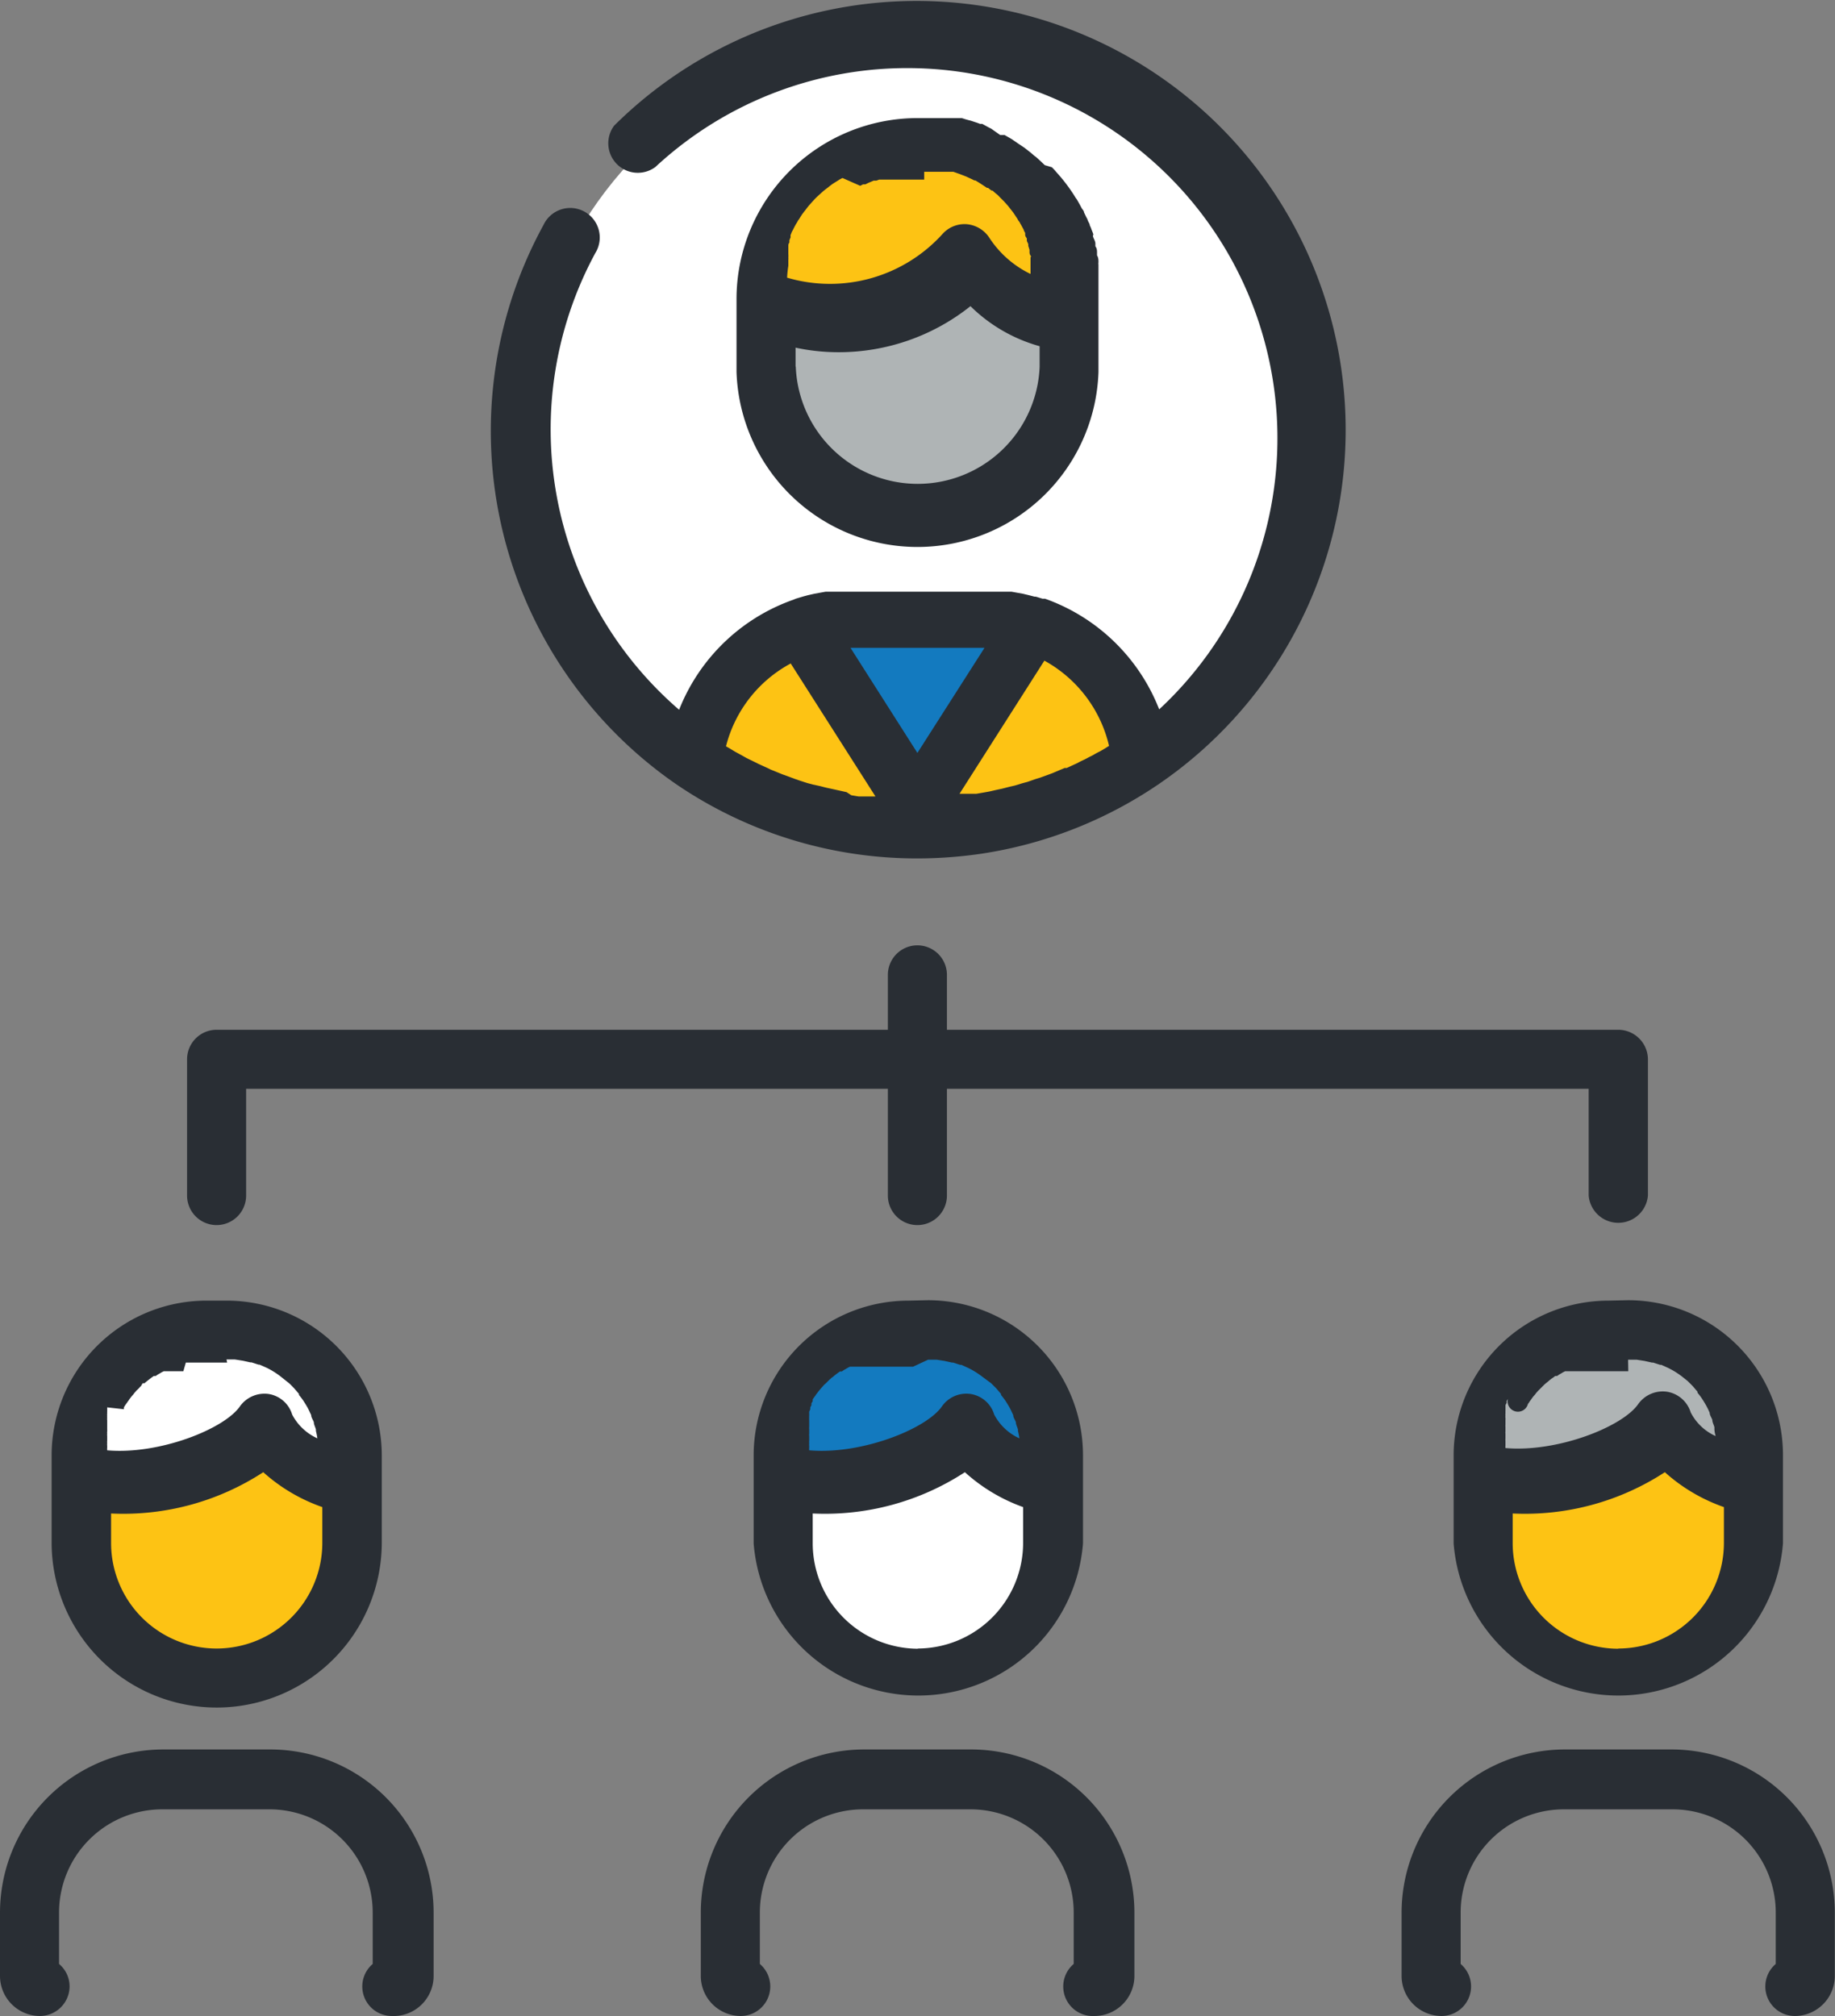
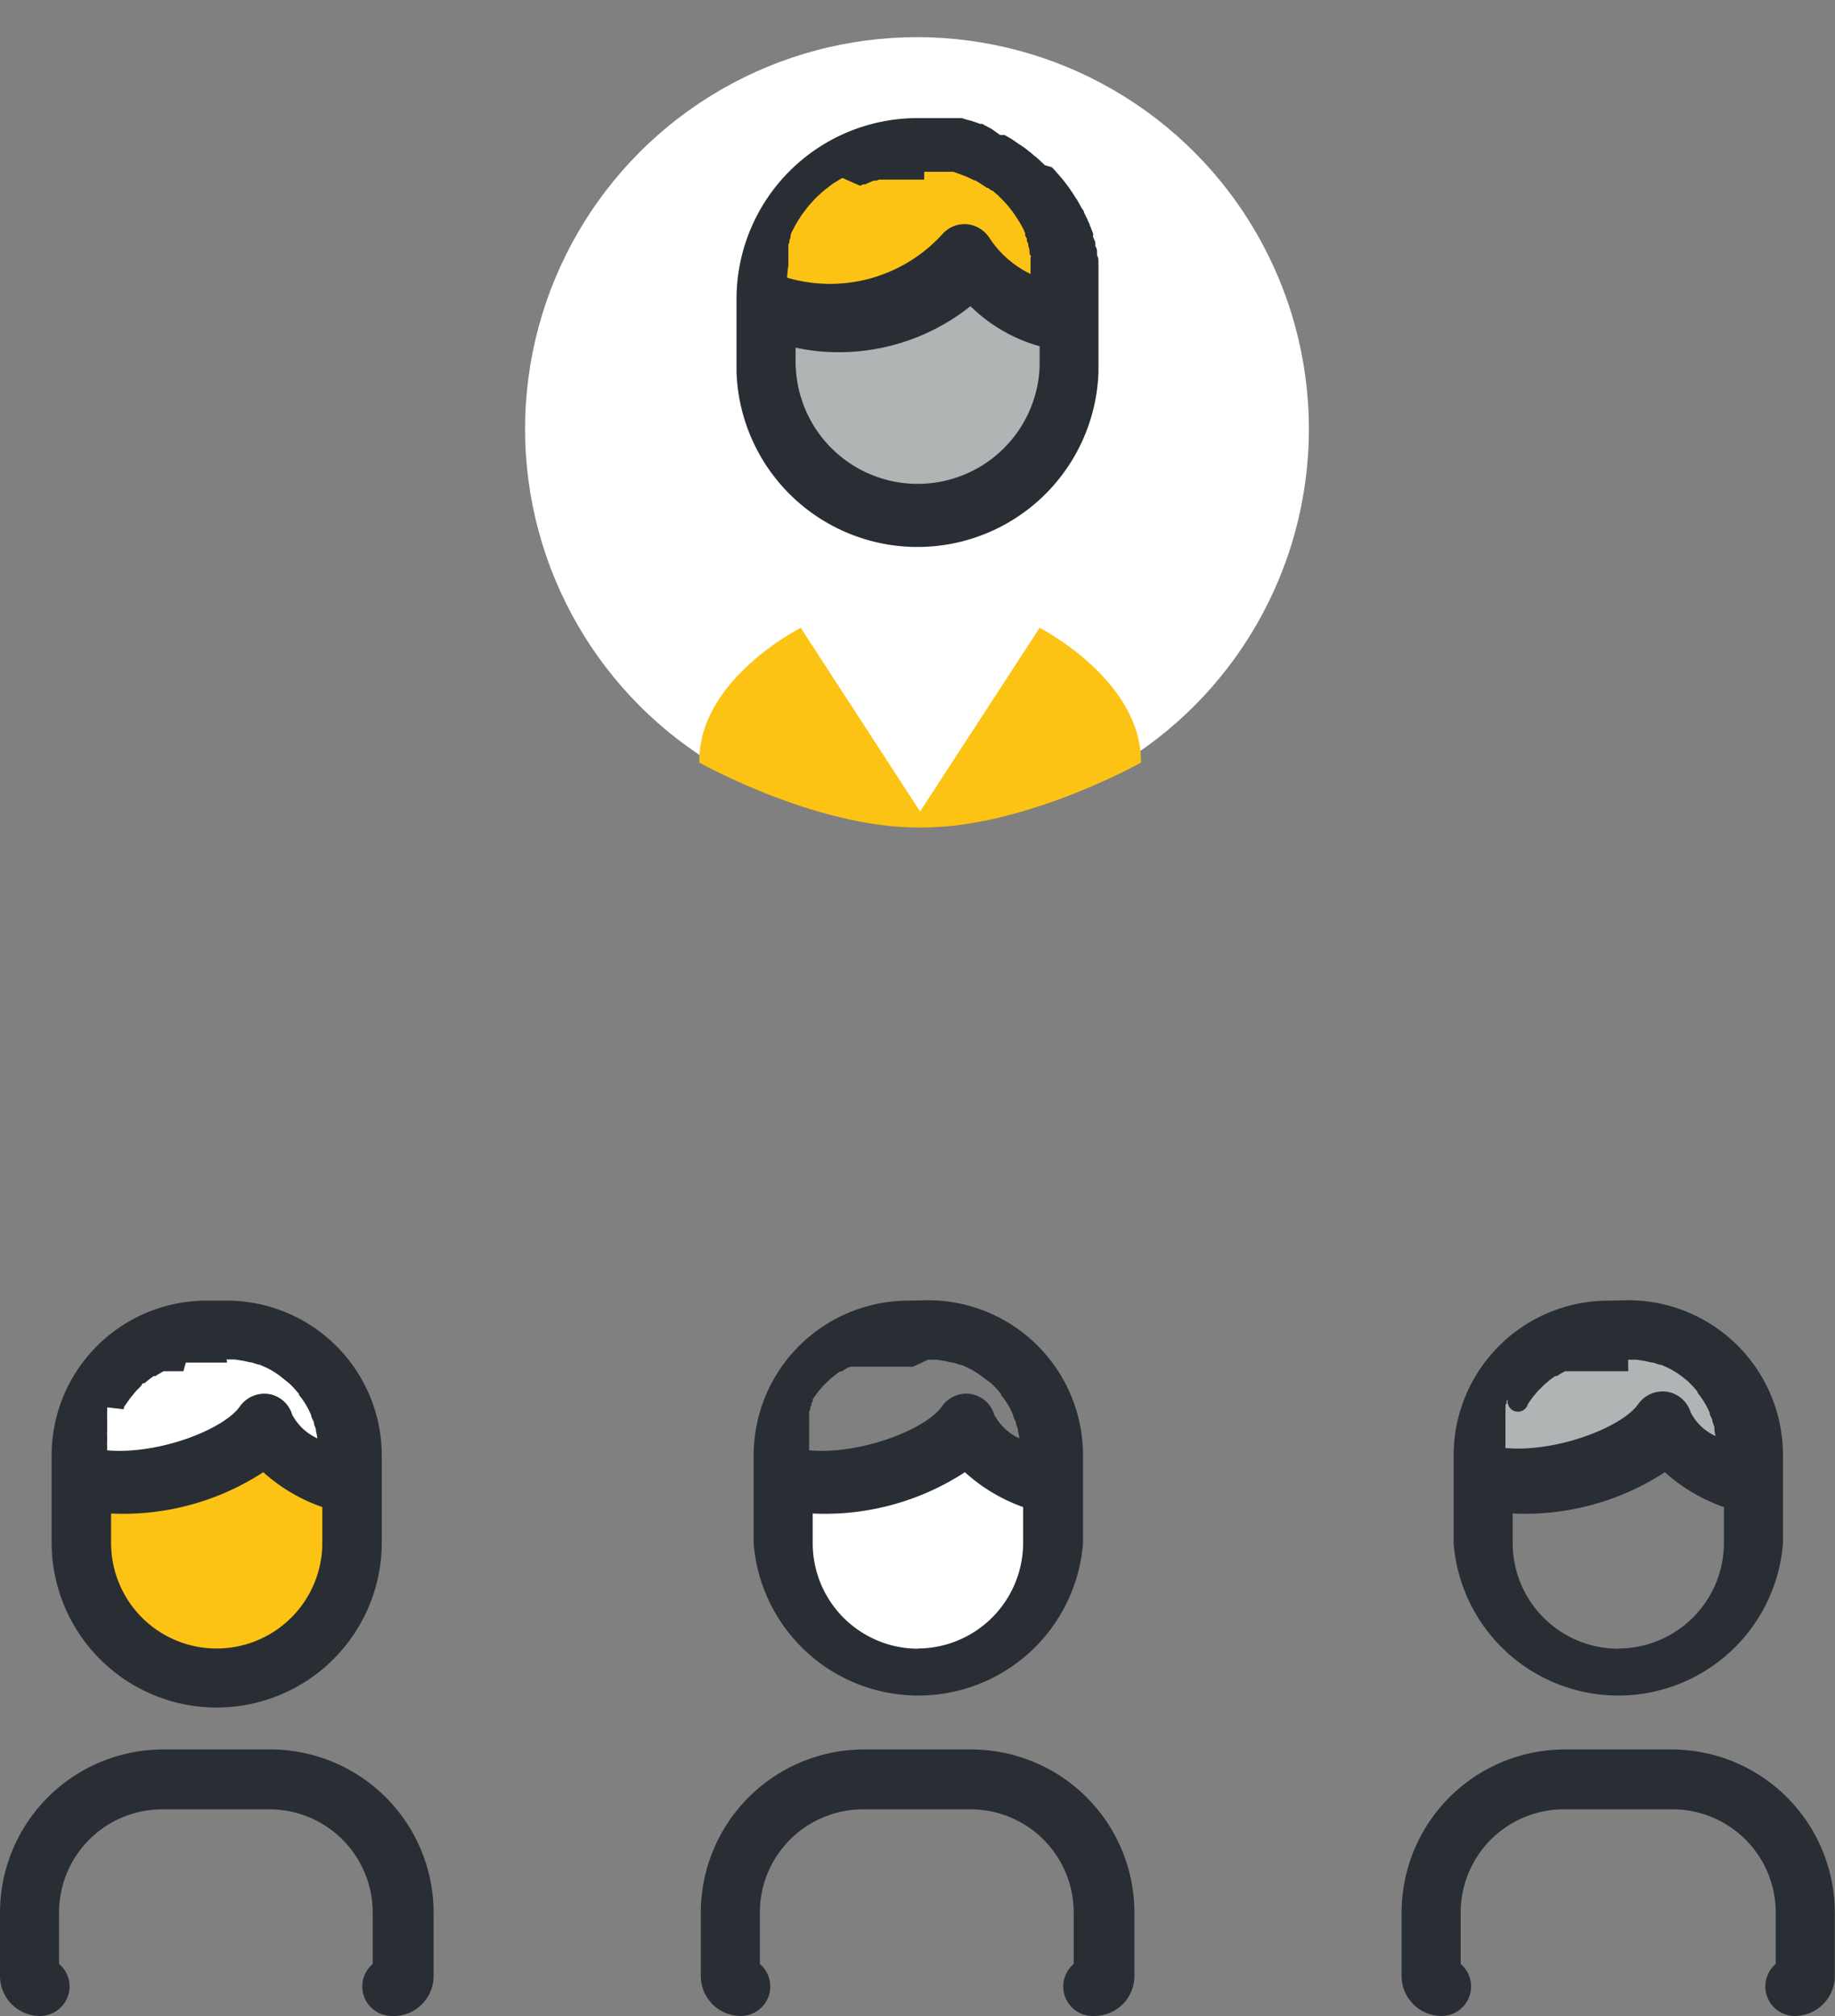
<svg xmlns="http://www.w3.org/2000/svg" id="Layer_1" data-name="Layer 1" viewBox="0 0 88.87 97.65">
  <rect x="0" y="0" width="88.87" height="97.65" fill="#808080" stroke="none" />
  <defs>
    <style>.cls-1{fill:#fff;}.cls-2{fill:#fdc314;}.cls-3{fill:#137abf;}.cls-4{fill:#afb4b5;}.cls-5{fill:#292e34;}</style>
  </defs>
  <title>people</title>
  <circle class="cls-1" cx="44.41" cy="20.78" r="18.98" />
  <path class="cls-2" d="M37.88,16s6.79-.06,9-2.65c0,0,3.31,2.34,4.79,2.3,0,0,.25-8.62-7.31-8.62C44.41,7,36.17,7.7,37.88,16Z" />
-   <polygon class="cls-3" points="38.78 30.41 44.41 39.76 49.67 30.41 38.78 30.41" />
  <path class="cls-4" d="M37.88,16s-2.52,7,6.34,9.13,7.5-9.48,7.5-9.48l-4.79-2.3Z" />
  <path class="cls-2" d="M38.78,30.41s-5,2.52-4.91,6.53c0,0,6.1,3.42,11.18,3.12Z" />
  <path class="cls-1" d="M3.83,71.32s.28-7.24,5.81-7.15c0,0,7.17.4,7.17,7.15l-5.21-.84L5.38,73.31Z" />
  <path class="cls-4" d="M72.09,71.32s.29-7.24,5.81-7.15c0,0,7.18.4,7.18,7.15l-5.22-.84-6.21,2.83Z" />
-   <path class="cls-3" d="M37.73,71.32s.29-7.24,5.81-7.15c0,0,7.17.4,7.17,7.15l-5.21-.84-6.22,2.83Z" />
  <path class="cls-2" d="M50.35,30.41s4.95,2.52,4.91,6.53c0,0-6.11,3.42-11.19,3.12Z" />
  <path class="cls-2" d="M3.37,72.85S4.61,81,10.77,81.6c0,0,6.27-.91,6-9.34l-3.87-2.85Z" />
-   <path class="cls-2" d="M71.63,72.85S72.87,81,79,81.6c0,0,6.27-.91,6-9.34L81.2,69.41Z" />
  <path class="cls-1" d="M37.35,72.85s1.24,8.18,7.4,8.75c0,0,6.27-.91,6-9.34l-3.87-2.85Z" />
-   <path class="cls-5" d="M32.77,38a20.69,20.69,0,0,0,11.66,3.58,21.38,21.38,0,0,0,3.11-.23A20.74,20.74,0,0,0,56.09,38h0A20.78,20.78,0,1,0,29.74,6.09a1.43,1.43,0,0,0,2,2A17.92,17.92,0,1,1,56.14,34.36,9.27,9.27,0,0,0,50.61,29L50.49,29l-.33-.1h0l-.06,0-.27-.07h0l-.29-.07h0l-.56-.1-.13,0h-.17l-.38,0H48l-.43,0H41.31l-.43,0h-.2c-.11,0-.22,0-.33,0h-.23l-.13,0-.55.1h0l-.31.07h0l-.26.07,0,0h0l-.33.1-.12.05a9.25,9.25,0,0,0-5.53,5.33,17.94,17.94,0,0,1-4.06-22.12,1.43,1.43,0,1,0-2.51-1.36A20.79,20.79,0,0,0,32.77,38Zm8.54-6.62h6.37l-3.25,5.09-3.24-5.09Zm12.4,4.75-.21.13-.22.13a3.9,3.9,0,0,0-.35.19l-.22.11c-.12.07-.25.13-.38.19l-.19.1-.48.22-.1,0-.59.25-.16.06-.44.16-.23.07-.37.13-.26.07-.36.11-.26.06-.35.09-.28.06-.35.08-.28.05-.35.06-.28,0-.37,0-.16,0,4.11-6.45A6.36,6.36,0,0,1,53.71,36.12Zm-15.42-4,4.11,6.45-.17,0-.36,0-.28,0-.36-.06L41,38.37l-.36-.08-.27-.06L40,38.15l-.27-.07L39.36,38l-.26-.07-.37-.12-.23-.08-.43-.16-.17-.06-.59-.24-.12-.06L36.73,37l-.2-.1-.37-.18-.23-.13-.33-.18-.23-.14-.21-.12A6.32,6.32,0,0,1,38.29,32.14Z" />
  <path class="cls-5" d="M53.2,17.75V14.21c0-.16,0-.31,0-.46v-.11l0-.36s0-.07,0-.11,0-.23,0-.35a.36.36,0,0,1,0-.11c0-.11,0-.23-.07-.34l0-.12c0-.11,0-.21-.08-.32l0-.13c0-.1-.06-.2-.1-.3s0-.1,0-.14-.07-.19-.1-.28a1.11,1.11,0,0,0-.07-.16c0-.08-.07-.16-.1-.25s-.05-.11-.08-.17l-.1-.21c0-.07-.07-.14-.11-.2l-.09-.17-.13-.23a.86.86,0,0,0-.07-.1,8,8,0,0,0-.93-1.24l0,0a2.73,2.73,0,0,0-.23-.25L50.6,8l-.21-.2-.12-.11-.1-.09,0,0-.07-.05-.2-.17-.09-.07-.19-.15-.12-.08-.18-.12-.13-.09L49,6.74l0,0-.12-.07-.14-.08-.09-.05,0,0-.06,0-.09,0h0l-.06,0L48,6.23l-.12-.06L47.57,6l-.11,0c-.14-.06-.29-.1-.43-.15l-.23-.06-.22-.07-.26,0-.21,0-.25,0-.23,0-.24,0-.28,0-.19,0h-.49a8.77,8.77,0,0,0-8.76,8.76v3.54a8.77,8.77,0,0,0,17.53,0ZM44.76,8.32h.13l.19,0h.16l.16,0,.16,0,.16,0,.15,0,.2,0,.1,0,.31.11h0l.31.12,0,0,.28.13.12.06.05,0,.18.11,0,0h0l.2.13,0,0,.18.12.05,0,.17.13.05,0,.12.11.11.09a1.14,1.14,0,0,1,.11.11l.09.09.12.12.08.09.11.12.07.09.11.14.07.09.09.13.07.11a.57.57,0,0,1,.08.13,1,1,0,0,0,.08.11.83.83,0,0,0,.07.13l.07.13.06.11c0,.05.05.1.07.16l0,.09c0,.06.05.12.08.17l0,.09c0,.06.05.12.07.19l0,.08.06.19,0,.08c0,.07,0,.13.05.2s0,.06,0,.09,0,.12,0,.18,0,.07,0,.11l0,.17s0,.08,0,.13,0,.1,0,.16v.05a4.93,4.93,0,0,1-2-1.76,1.46,1.46,0,0,0-1.09-.65,1.43,1.43,0,0,0-1.17.47,7.35,7.35,0,0,1-7.53,2.12,5.42,5.42,0,0,1,.06-.58s0-.06,0-.08,0-.14,0-.21a.36.36,0,0,0,0-.1,1.16,1.16,0,0,0,0-.18s0-.07,0-.11,0-.11,0-.16,0-.08,0-.12,0-.1.05-.16a1.17,1.17,0,0,0,0-.11l.06-.15a.37.37,0,0,1,0-.11l.06-.15.06-.11.07-.14.06-.11.08-.13a.41.41,0,0,1,.07-.11l.08-.13.07-.11.09-.12.08-.1.09-.12.08-.1.1-.11.09-.1.1-.11.09-.09.11-.1.1-.09.11-.1.1-.08.12-.09.1-.08.12-.09.11-.07.13-.08.11-.07.13-.07L41.66,9l.14-.07.11,0,.14-.07.12-.05.14-.06.13,0,.14-.05.13,0,.15,0,.12,0,.16,0,.12,0,.17,0,.12,0,.18,0h.11l.2,0h.72Zm-6.23,9.43v-.91a9.85,9.85,0,0,0,2.1.22A10.22,10.22,0,0,0,47,14.83a7.71,7.71,0,0,0,3.35,1.94v1a5.91,5.91,0,0,1-11.81,0Z" />
  <path class="cls-5" d="M81,84.74H75.78a7.91,7.91,0,0,0-7.9,7.9v3.08a1.94,1.94,0,0,0,1.94,1.93,1.43,1.43,0,0,0,.92-2.52V92.64a5,5,0,0,1,5-5H81a5,5,0,0,1,5,5v2.49a1.43,1.43,0,0,0,.92,2.52,1.94,1.94,0,0,0,1.94-1.94V92.64A7.91,7.91,0,0,0,81,84.74Z" />
  <path class="cls-5" d="M77.9,63a7.5,7.5,0,0,0-7.5,7.5v4.26a8,8,0,0,0,15.95,0V70.48a7.5,7.5,0,0,0-7.5-7.5Zm.95,2.86.41,0h0l.38.06h0l.36.08.06,0,.34.11.06,0,.33.15,0,0a3.91,3.91,0,0,1,.65.4l0,0,.29.23,0,0,.25.25,0,0,.23.27,0,.05a3.15,3.15,0,0,1,.22.29l0,0c.07.11.14.22.2.33h0a3.78,3.78,0,0,1,.17.35v0c0,.12.09.23.13.35l0,0c0,.12.07.23.1.35l0,.07q0,.16.06.36v0a2.5,2.5,0,0,1-1.21-1.15,1.44,1.44,0,0,0-1.16-1,1.46,1.46,0,0,0-1.38.6c-.77,1.11-3.93,2.35-6.43,2.13a.49.49,0,0,1,0-.12v-.1s0-.09,0-.13a.41.41,0,0,1,0-.11s0-.08,0-.12,0-.07,0-.11a.5.5,0,0,1,0-.12s0-.07,0-.1l0-.12a.43.43,0,0,1,0-.11l0-.11,0-.11a.42.42,0,0,0,0-.1.36.36,0,0,1,0-.11.3.3,0,0,1,0-.1s0-.08,0-.11a.69.69,0,0,0,0-.1.54.54,0,0,0,0-.11.41.41,0,0,0,0-.09l.06-.11a.41.41,0,0,1,0-.09l.06-.1A.41.41,0,0,0,74,68a.36.36,0,0,0,.07-.1l.06-.08.07-.1.06-.08.08-.09.06-.08.08-.09.07-.07.09-.09.07-.07.09-.09.07-.06.1-.08.08-.07.09-.07.09-.06.09-.07.09,0,.1-.07.09-.05.1-.06.1-.05.1,0,.11,0,.1,0,.1,0,.11,0,.1,0,.11,0,.12,0,.1,0,.12,0,.11,0,.12,0h.1l.15,0h.08l.16,0h1.27Zm-.48,14a5.12,5.12,0,0,1-5.11-5.11V73.31a12.4,12.4,0,0,0,7.37-2A8.42,8.42,0,0,0,83.49,73v1.74A5.12,5.12,0,0,1,78.37,79.85Z" />
  <path class="cls-5" d="M47,84.74H41.84a7.91,7.91,0,0,0-7.9,7.9v3.08a1.94,1.94,0,0,0,1.94,1.93,1.43,1.43,0,0,0,.92-2.52V92.64a5,5,0,0,1,5-5H47a5,5,0,0,1,5,5v2.49A1.43,1.43,0,0,0,53,97.65a1.94,1.94,0,0,0,1.94-1.94V92.64A7.91,7.91,0,0,0,47,84.74Z" />
  <path class="cls-5" d="M44,63a7.5,7.5,0,0,0-7.5,7.5v4.26a8,8,0,0,0,15.95,0V70.48a7.51,7.51,0,0,0-7.5-7.5Zm.95,2.86.41,0h0l.38.06h0l.36.08.06,0,.34.11.06,0,.33.15,0,0a3.91,3.91,0,0,1,.65.4l0,0L48,67l0,0,.25.25,0,0,.23.27,0,.05a3.15,3.15,0,0,1,.22.29l0,0c.07.11.14.22.2.33h0c.06.11.11.23.17.35v0c0,.12.09.23.13.35l0,0c0,.12.07.23.1.35v.07a3.29,3.29,0,0,1,.07.36v0a2.58,2.58,0,0,1-1.22-1.15,1.42,1.42,0,0,0-1.15-1,1.44,1.44,0,0,0-1.38.6c-.77,1.11-3.93,2.35-6.43,2.13a.49.49,0,0,1,0-.12v-.1a.57.57,0,0,1,0-.13.41.41,0,0,1,0-.11s0-.08,0-.12,0-.07,0-.11a.5.5,0,0,1,0-.12s0-.07,0-.11l0-.11a.43.43,0,0,1,0-.11l0-.11,0-.11,0-.1a.36.36,0,0,1,0-.11.49.49,0,0,1,0-.11l0-.1a1,1,0,0,1,0-.1.54.54,0,0,0,.05-.11.41.41,0,0,0,0-.09l.06-.11a.41.41,0,0,1,0-.09l.06-.1,0-.09.07-.1.06-.08a.61.61,0,0,1,.07-.1l.06-.08.08-.1.06-.07.08-.09.07-.08.09-.08.07-.07.09-.09.07-.06a.39.39,0,0,1,.1-.08l.08-.07.09-.07.08-.06.1-.07.09,0,.1-.07.09-.05.1-.06.1-.05.1,0,.11,0,.1,0,.1,0,.11,0,.1,0,.11,0,.12,0,.1,0,.13,0,.1,0,.13,0h.09l.15,0h.09l.15,0h1.27Zm-.48,14a5.11,5.11,0,0,1-5.11-5.11V73.31a12.4,12.4,0,0,0,7.37-2A8.42,8.42,0,0,0,49.55,73v1.74A5.12,5.12,0,0,1,44.43,79.85Z" />
  <path class="cls-5" d="M13.09,84.74H7.9A7.91,7.91,0,0,0,0,92.64v3.08a1.94,1.94,0,0,0,1.93,1.93,1.44,1.44,0,0,0,1.44-1.43,1.42,1.42,0,0,0-.51-1.09V92.64a5,5,0,0,1,5-5h5.19a5,5,0,0,1,5,5v2.49a1.43,1.43,0,0,0,.92,2.52A1.94,1.94,0,0,0,21,95.71V92.64A7.91,7.91,0,0,0,13.09,84.74Z" />
  <path class="cls-5" d="M10.49,82.71a8,8,0,0,0,8-8V70.48A7.51,7.51,0,0,0,11,63H10a7.5,7.5,0,0,0-7.5,7.5v4.26A8,8,0,0,0,10.49,82.71Zm0-2.86a5.11,5.11,0,0,1-5.11-5.11V73.31a12.4,12.4,0,0,0,7.37-2A8.42,8.42,0,0,0,15.61,73v1.74A5.12,5.12,0,0,1,10.49,79.85Zm.48-14,.41,0h0l.38.06h0l.36.08.06,0,.34.11.05,0,.34.15,0,0a3.91,3.91,0,0,1,.65.4l0,0L14,67l0,0c.09.08.17.17.25.25l0,0,.23.27,0,.05a3.15,3.15,0,0,1,.22.29l0,0c.07.11.14.22.2.33h0c.06.11.11.23.17.35v0c0,.12.09.23.13.35l0,0c0,.12.07.23.1.35v.07a3.29,3.29,0,0,1,.07.36v0a2.58,2.58,0,0,1-1.22-1.15,1.42,1.42,0,0,0-1.15-1,1.46,1.46,0,0,0-1.38.6c-.77,1.11-3.93,2.35-6.43,2.13a.49.49,0,0,1,0-.12v-.1a.57.57,0,0,1,0-.13.41.41,0,0,1,0-.11s0-.08,0-.12,0-.07,0-.11a.5.5,0,0,1,0-.12.36.36,0,0,1,0-.1.5.5,0,0,0,0-.12l0-.11,0-.11,0-.11,0-.1a.36.36,0,0,1,0-.11.3.3,0,0,1,0-.1.36.36,0,0,1,0-.11,1,1,0,0,1,0-.1.54.54,0,0,0,0-.11l0-.09L6,68.26a.41.41,0,0,1,0-.09l.06-.1L6.11,68a.86.86,0,0,0,.07-.1l.06-.08a.61.61,0,0,1,.07-.1l.06-.08.08-.09.06-.08.08-.09a.46.46,0,0,1,.07-.07l.09-.09a.23.23,0,0,1,.07-.07L6.91,67,7,67l.09-.08.09-.07.09-.07.08-.06.1-.07.09,0,.1-.07.09-.05.1-.06.1-.05.1,0,.11,0,.1,0,.1,0,.11,0,.1,0,.11,0,.12,0,.1,0L9,66l.11,0,.12,0h.1l.15,0h.08l.16,0H11Z" />
-   <path class="cls-5" d="M10.49,59.34a1.43,1.43,0,0,0,1.43-1.43V52.74H43v5.17a1.43,1.43,0,0,0,2.86,0V52.74H76.94v5.17a1.44,1.44,0,0,0,2.87,0v-6.6a1.44,1.44,0,0,0-1.44-1.43H45.86V47.22a1.43,1.43,0,1,0-2.86,0v2.66H10.49a1.43,1.43,0,0,0-1.43,1.43v6.6A1.43,1.43,0,0,0,10.49,59.34Z" />
</svg>